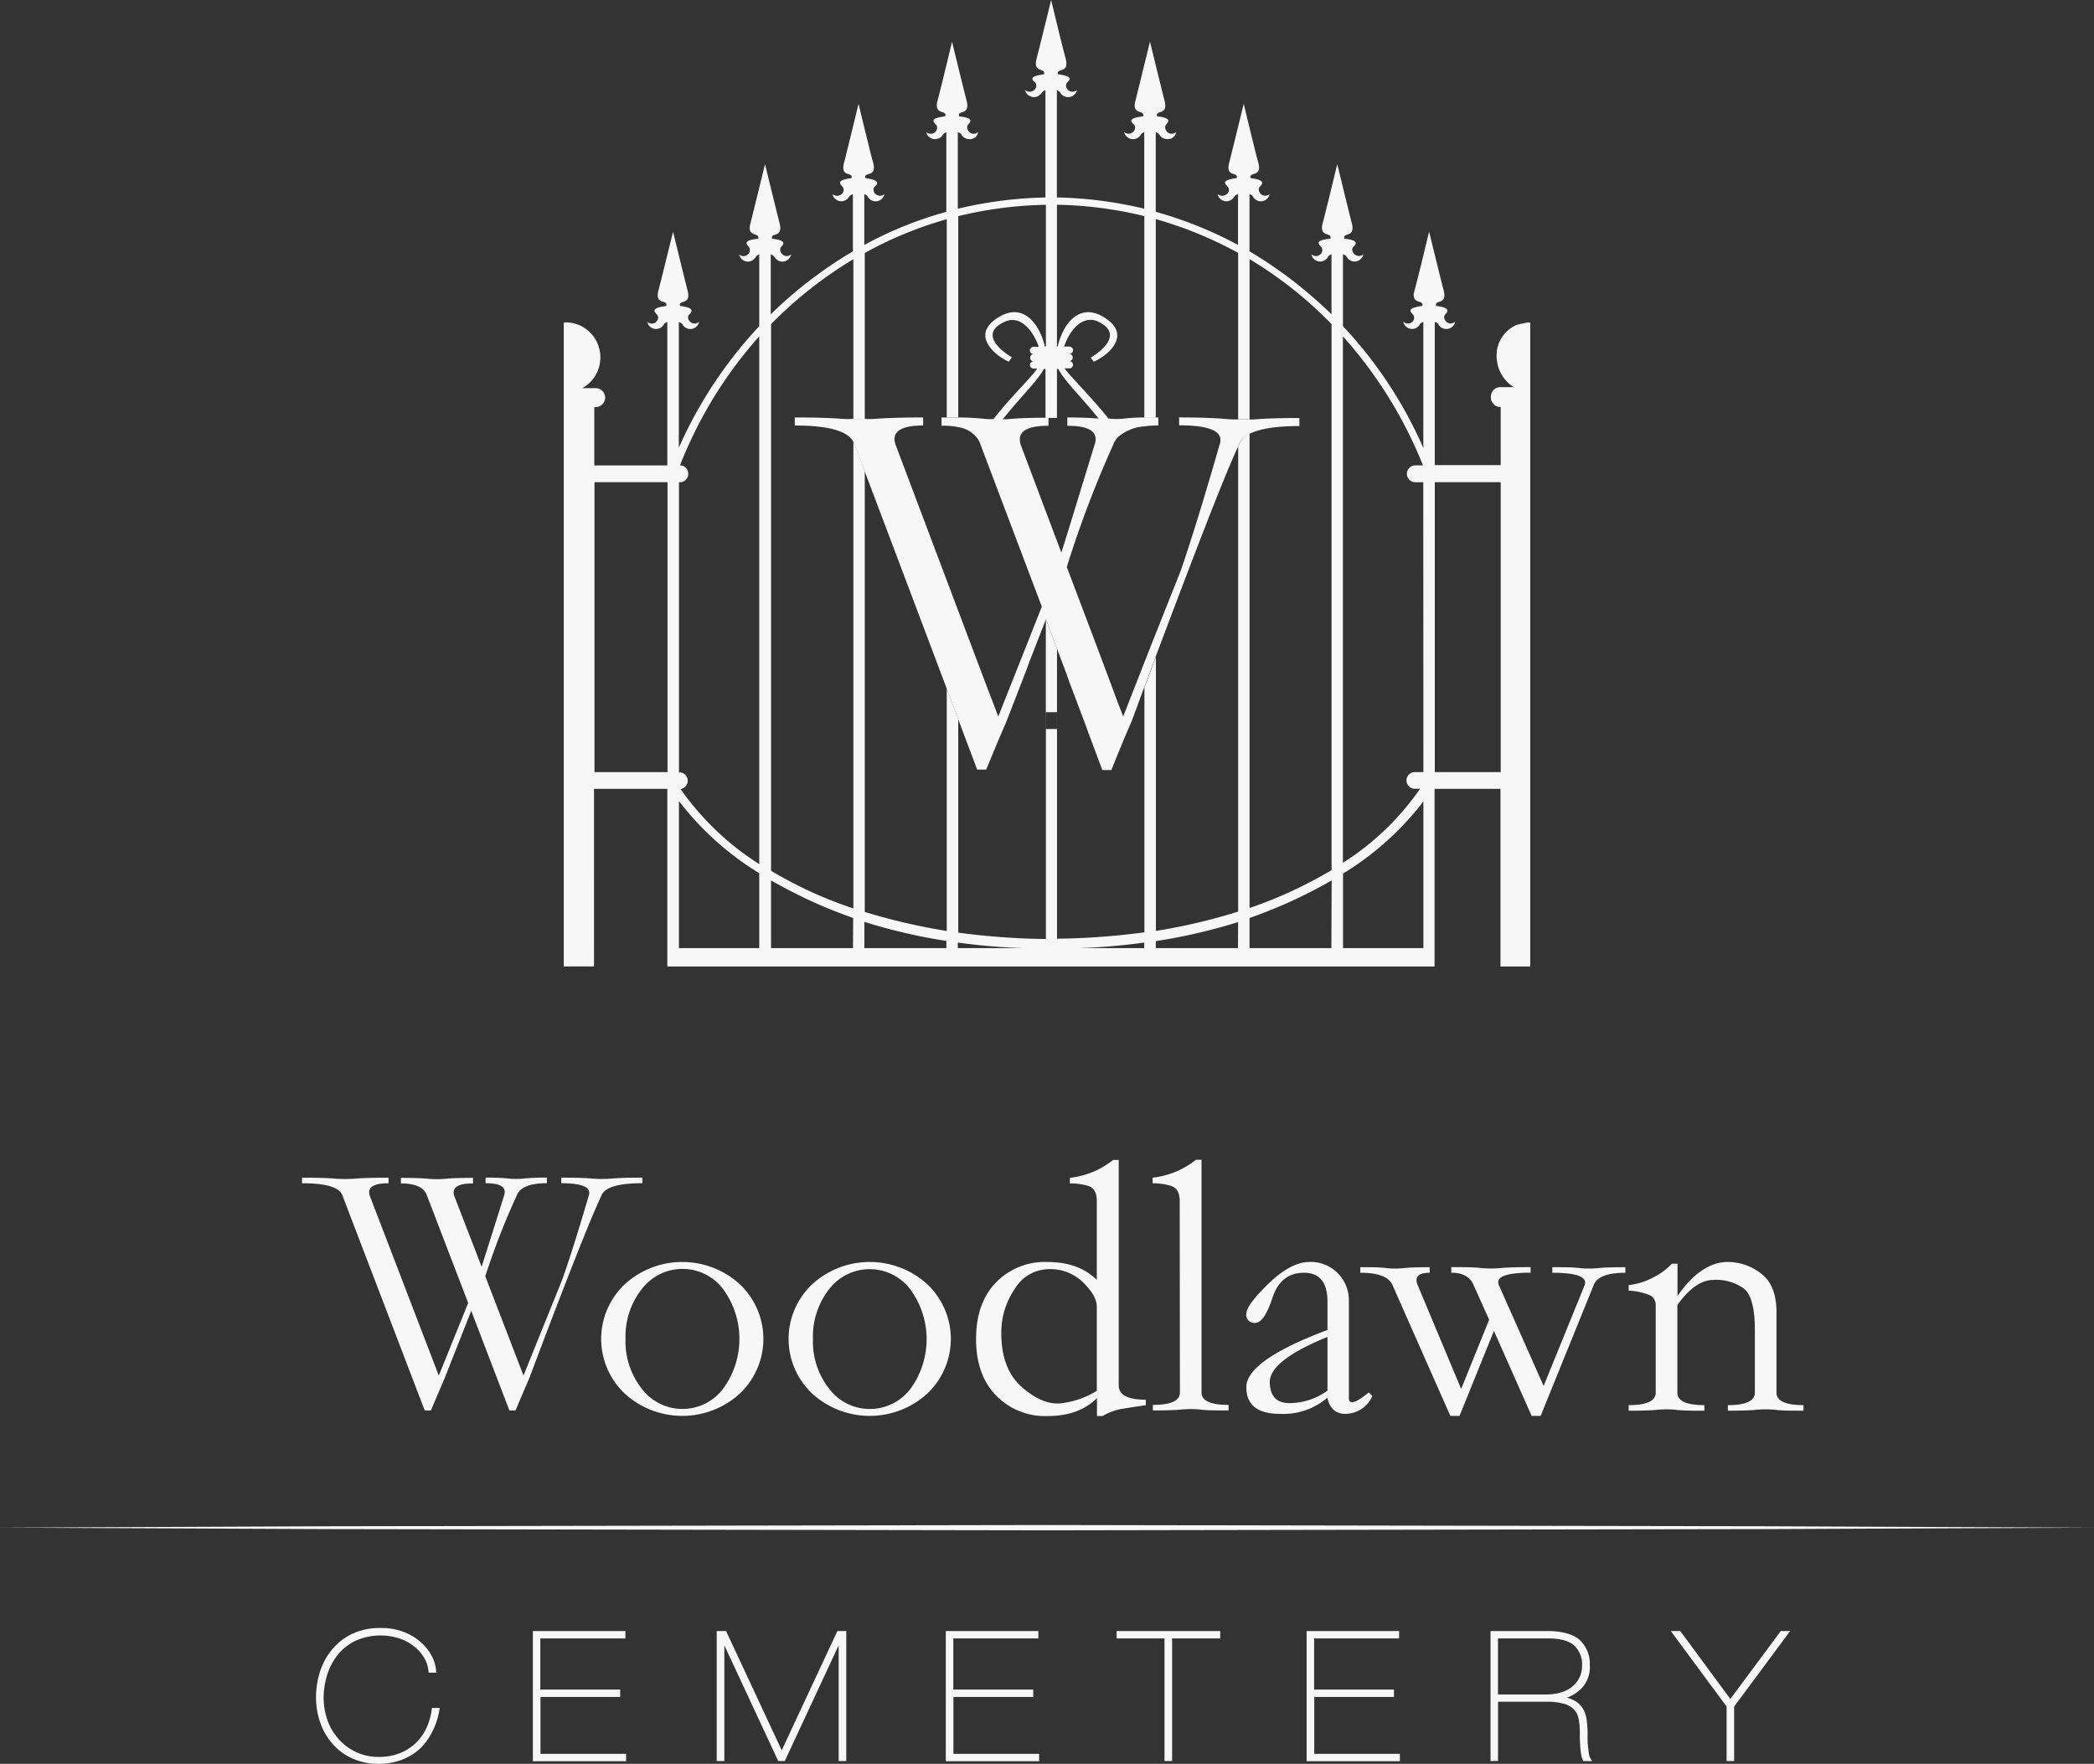
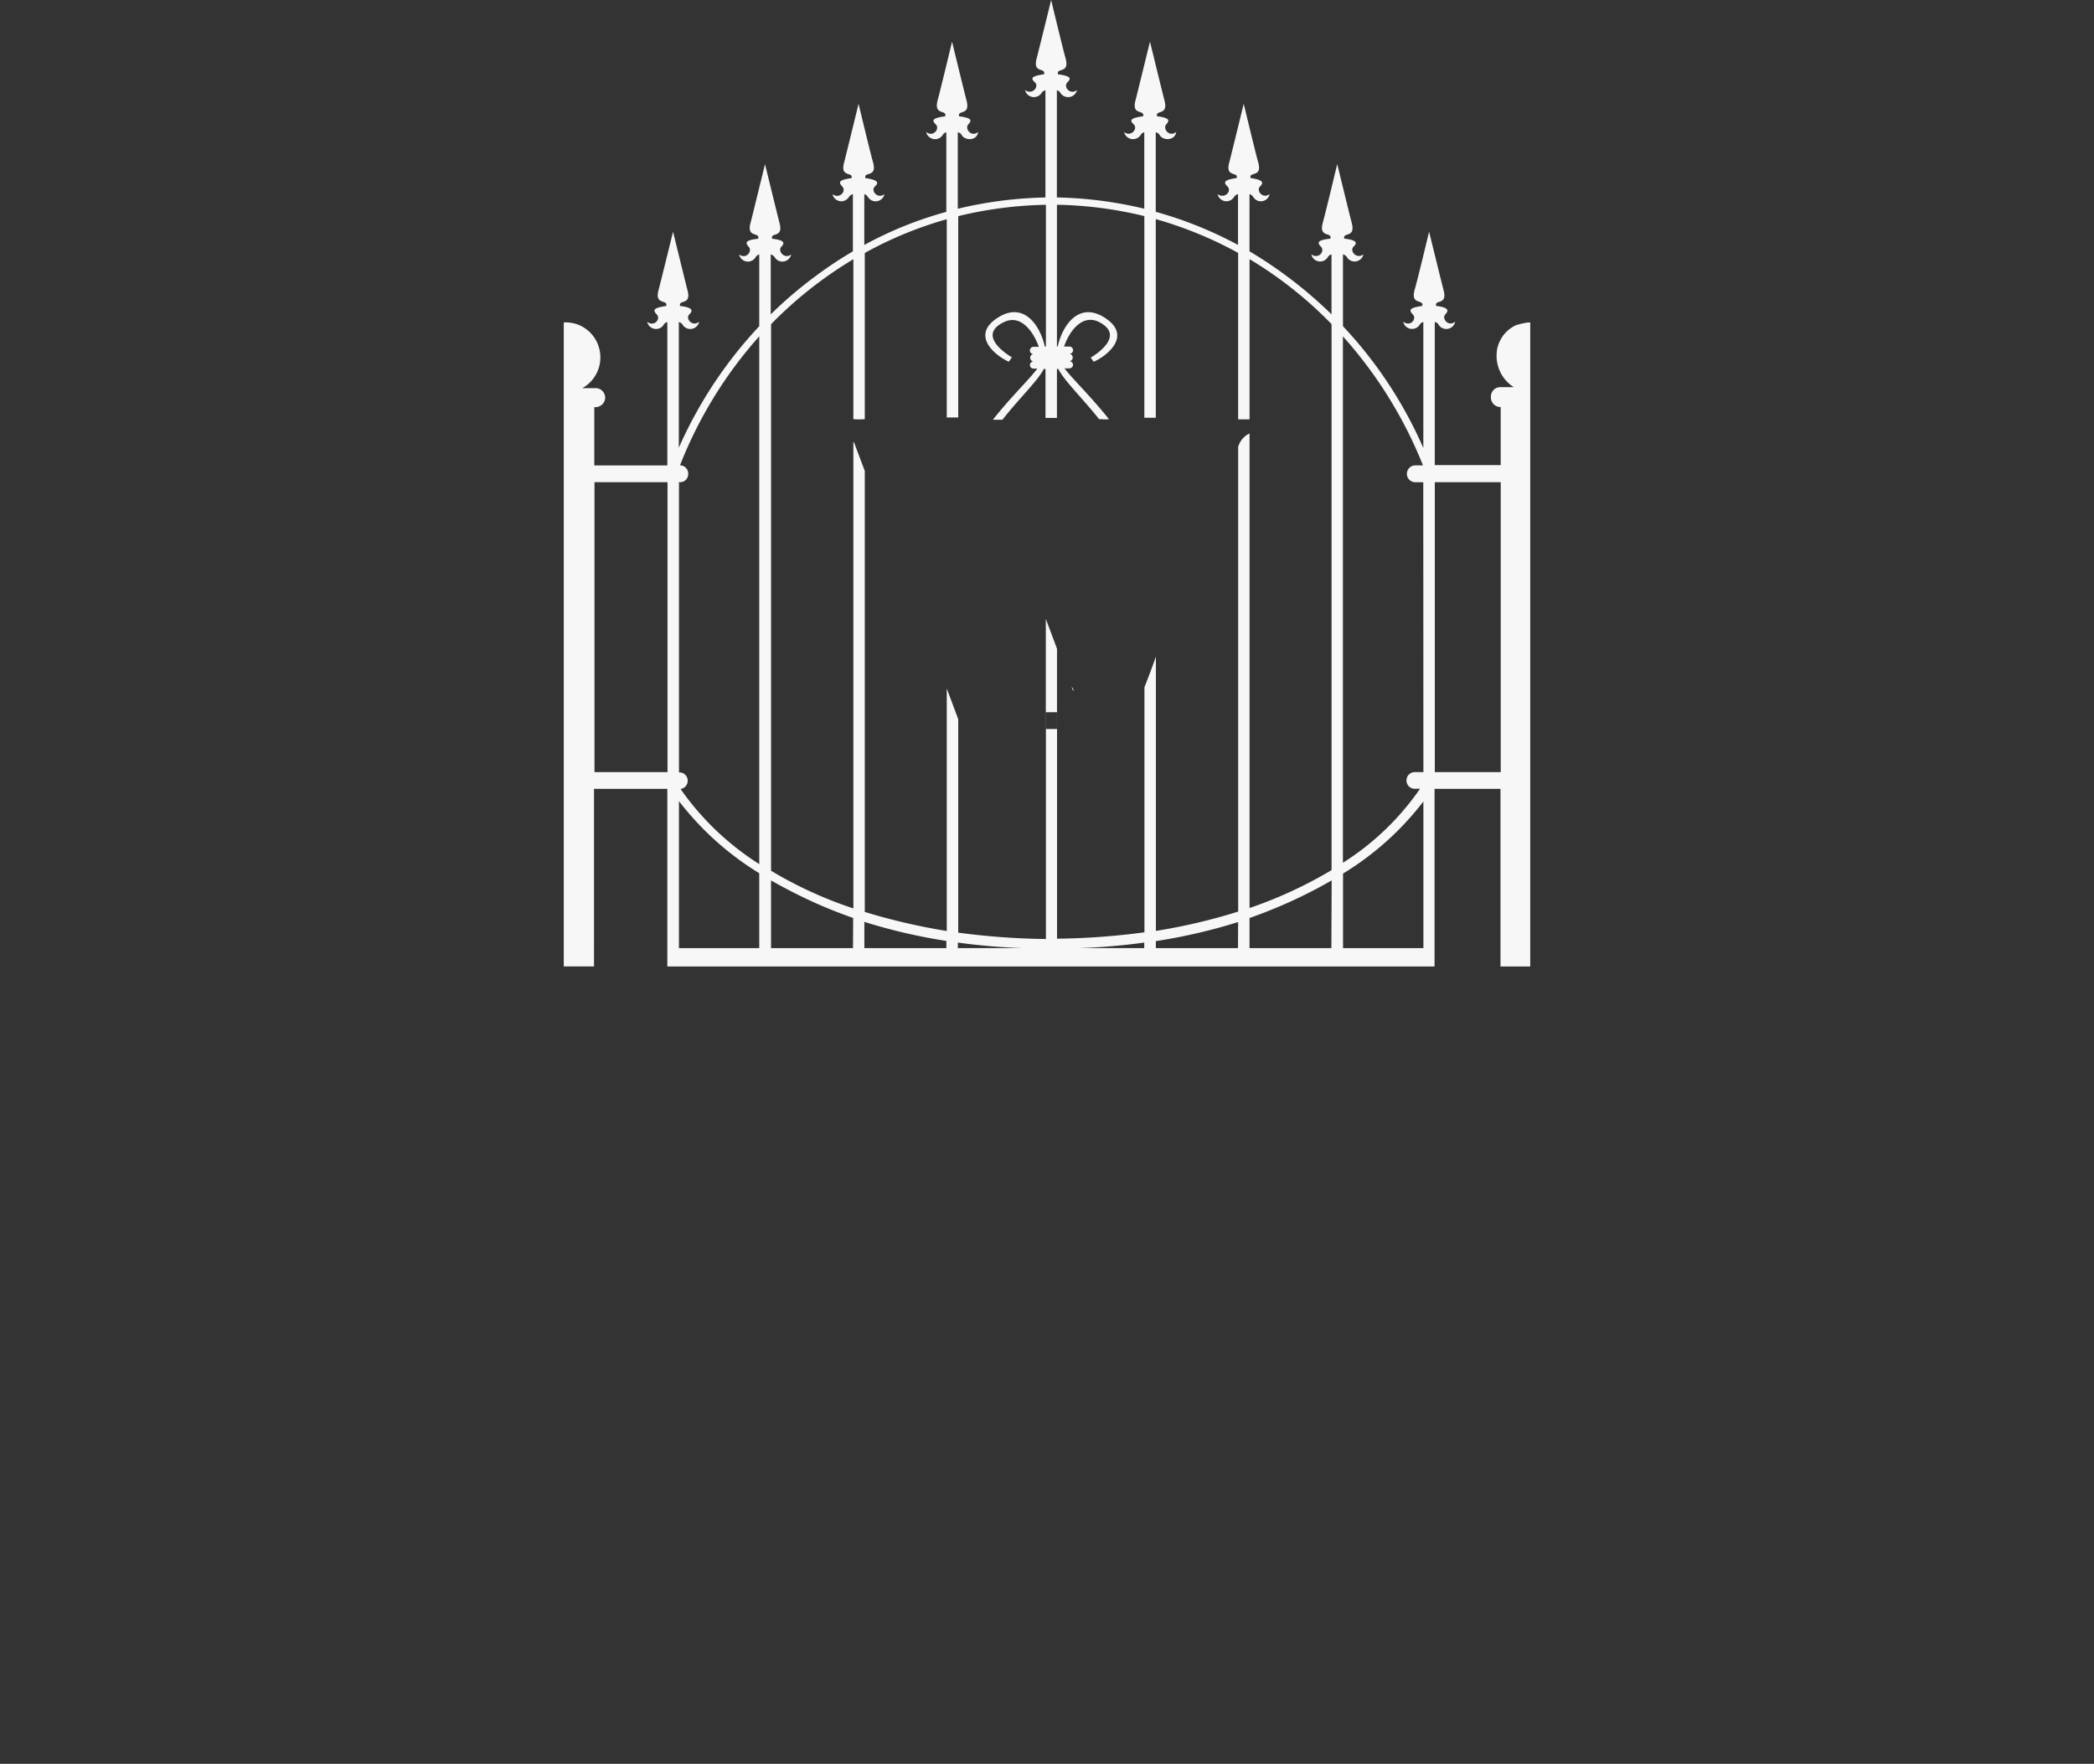
<svg xmlns="http://www.w3.org/2000/svg" width="260" height="219" viewBox="0 0 260 219" fill="none">
  <rect x="0" y="0" width="260" height="219" fill="#333333" stroke="none" />
  <path fill-rule="evenodd" clip-rule="evenodd" d="M188.865 40.18a1.728 1.728 0 0 0-.266.108.083.083 0 0 0-.075 0l-.3.094c-.412.19-.784.444-1.116.756l-.241.245c-.06.072-.131.166-.198.234a4.765 4.765 0 0 0-.641 1.206v.06c-.04.09-.075.185-.103.276v.072a.994.994 0 0 0-.067.304.109.109 0 0 1 0 .072c-.107.87.031 1.752.403 2.543a4.573 4.573 0 0 0 1.694 1.919h-1.662c-.154 0-.309.027-.455.087-.146.06-.277.15-.384.261-.11.11-.198.245-.253.392a1.16 1.16 0 0 0-.087.459c-.016.312.091.617.289.854.202.237.483.384.791.415h.139v7.208h-8.186V39.98c.111.016.21.06.301.127a.696.696 0 0 1 .206.257c.126.182.3.324.506.403a1.124 1.124 0 0 0 1.523-.823c-.858.689-1.713-.407-1.218-.921.498-.515.308-.87-1.148-1.037-.241-.87 1.456 0 .918-1.982-.308-1.175-1.792-7.24-1.792-7.24s-1.456 6.085-1.8 7.24c-.538 1.947 1.191 1.096.949 1.982-1.456.21-1.756.451-1.183 1.037.574.581-.308 1.61-1.182.921a1.141 1.141 0 0 0 .878.875c.213.043.435.023.637-.056.206-.079.38-.221.506-.4a.754.754 0 0 1 .194-.249.727.727 0 0 1 .285-.134v15.646a53.02 53.02 0 0 0-9.978-15.124v-8.917a.782.782 0 0 1 .293.13.793.793 0 0 1 .214.242 1.113 1.113 0 0 0 1.135.494 1.128 1.128 0 0 0 .894-.866c-.858.645-1.764-.45-1.218-.965.55-.51.3-.827-1.155-.989-.234-.87 1.455 0 .917-1.99-.308-1.163-1.792-7.275-1.792-7.275s-1.456 6.085-1.792 7.275c-.538 1.954 1.183 1.096.942 1.99-1.448.166-1.757.408-1.183.99.573.58-.301 1.61-1.183.964.047.218.158.416.32.57.158.154.36.257.574.297.214.04.439.016.641-.075.202-.087.376-.234.494-.42a.722.722 0 0 1 .475-.372v7.442a54.234 54.234 0 0 0-10.183-7.825V24.1a.843.843 0 0 1 .478.38c.119.185.293.336.495.423a1.113 1.113 0 0 0 1.527-.803c-.858.652-1.713-.443-1.183-.958.53-.514.277-.826-1.183-1.036-.229-.87 1.492 0 .95-1.946-.344-1.207-1.8-7.275-1.8-7.275s-1.484 6.084-1.792 7.275c-.539 1.946 1.159 1.095.917 1.946-1.424.21-1.756.45-1.151 1.036.609.582-.344 1.61-1.218.958a1.13 1.13 0 0 0 .89.87 1.112 1.112 0 0 0 1.139-.49.859.859 0 0 1 .507-.38v6.31a49.443 49.443 0 0 0-10.215-4.11v-9.875a.711.711 0 0 1 .506.376c.376.653 1.867.72 2.03-.411-.859.688-1.714-.416-1.219-.966.498-.55.277-.79-1.151-.989-.242-.87 1.448 0 .91-1.99-.301-1.163-1.793-7.275-1.793-7.275s-1.491 6.085-1.792 7.275c-.538 1.955 1.148 1.096.95 1.99-1.456.202-1.792.443-1.191.99.601.545-.336 1.649-1.183.965.052.213.162.41.321.565.154.155.356.257.565.3a1.134 1.134 0 0 0 1.148-.455.677.677 0 0 1 .474-.375v9.49a50.436 50.436 0 0 0-10.852-1.4V11.207a.751.751 0 0 1 .277.135.723.723 0 0 1 .194.241c.127.178.305.316.507.396a1.111 1.111 0 0 0 1.202-.241c.159-.155.269-.349.321-.562-.859.684-1.757-.42-1.183-.966.573-.546.265-.783-1.183-.989-.241-.87 1.484 0 .945-1.99C131.97 6.068 130.514 0 130.514 0s-1.491 6.084-1.792 7.231c-.538 1.955 1.151 1.096.91 1.99-1.448.21-1.756.443-1.147.99.609.545-.337 1.649-1.215.965a1.139 1.139 0 0 0 1.523.803c.202-.08.38-.218.507-.396a.73.73 0 0 1 .213-.241.725.725 0 0 1 .293-.13v13.307a50.733 50.733 0 0 0-10.883 1.4v-9.49a.667.667 0 0 1 .506.376c.404.653 1.859.72 2.022-.412-.859.689-1.713-.415-1.211-.965.506-.55.301-.791-1.147-.989-.242-.87 1.448 0 .91-1.99-.309-1.163-1.793-7.275-1.793-7.275s-1.455 6.085-1.792 7.275c-.514 1.955 1.183 1.096.942 1.99-1.456.202-1.757.443-1.183.99.574.545-.301 1.649-1.183.964.051.214.162.412.321.566.158.154.356.257.569.3a1.134 1.134 0 0 0 1.144-.455.678.678 0 0 1 .189-.244.676.676 0 0 1 .281-.127v9.874a46.739 46.739 0 0 0-10.183 4.11v-6.31c.099.028.19.076.273.143a.835.835 0 0 1 .198.237c.122.186.297.333.498.42.202.087.428.11.645.07.218-.039.416-.146.574-.3.158-.154.269-.356.316-.57-.858.653-1.756-.442-1.183-.957.574-.514.277-.826-1.182-1.036-.242-.87 1.491 0 .949-1.947-.344-1.206-1.8-7.275-1.8-7.275s-1.484 6.085-1.792 7.276c-.538 1.946 1.147 1.095.918 1.946-1.456.21-1.713.45-1.152 1.036.566.582-.34 1.61-1.214.958.051.213.158.411.316.565.159.15.356.254.57.297a1.118 1.118 0 0 0 1.135-.479.848.848 0 0 1 .515-.38v7.101a47.868 47.868 0 0 0-4.285 2.817 50.938 50.938 0 0 0-5.914 5.004v-7.44c.21.055.391.19.506.375a1.112 1.112 0 0 0 1.135.495 1.13 1.13 0 0 0 .895-.867c-.859.645-1.714-.45-1.219-.965.499-.51.3-.827-1.147-.989-.242-.87 1.448 0 .91-1.99-.301-1.163-1.793-7.275-1.793-7.275s-1.483 6.084-1.792 7.275c-.538 1.954 1.183 1.096.942 1.99-1.448.166-1.713.407-1.183.989.53.581-.336 1.61-1.183.965a1.14 1.14 0 0 0 .894.867c.218.04.44.015.641-.076a1.11 1.11 0 0 0 .495-.419.823.823 0 0 1 .197-.237.775.775 0 0 1 .273-.139v8.91a53.824 53.824 0 0 0-9.985 15.087V39.987a.793.793 0 0 1 .293.134c.087.068.158.15.213.25.127.178.301.316.507.4a1.118 1.118 0 0 0 1.203-.25c.154-.154.264-.352.312-.57-.859.688-1.757-.407-1.219-.922.538-.514.309-.87-1.15-1.036-.242-.87 1.459 0 .91-1.982-.302-1.175-1.785-7.24-1.785-7.24s-1.492 6.085-1.8 7.24c-.538 1.946 1.183 1.096.95 1.982-1.457.21-1.757.451-1.184 1.036.574.582-.344 1.61-1.183.922a1.144 1.144 0 0 0 .879.874c.213.044.435.024.637-.055.201-.079.38-.221.506-.4a.758.758 0 0 1 .198-.249.73.73 0 0 1 .285-.134v17.802H73.79v-7.24h.103c.158.008.316-.016.463-.071.146-.055.285-.138.4-.245a1.221 1.221 0 0 0 .387-.843c0-.162-.032-.32-.095-.467a1.18 1.18 0 0 0-1.124-.732h-1.618a4.335 4.335 0 0 0 1.892-2.104c.38-.898.45-1.899.197-2.84a4.35 4.35 0 0 0-1.578-2.358 4.251 4.251 0 0 0-2.678-.859H70v79.962h3.754V97.949h9.104V120h95.261V97.95h8.186V120H190V40.038c-.38 0-.756.06-1.116.174l-.043-.008.024-.023zM82.881 95.87h-9.067v-36h9.067v36zm11.39 21.852h-9.97V99.469a36.741 36.741 0 0 0 9.97 8.952v9.3zm0-10.431a34.4 34.4 0 0 1-9.772-9.329c.254-.031.487-.162.653-.36a1.046 1.046 0 0 0-.067-1.404 1 1 0 0 0-.684-.293h-.095V59.87h.095a.996.996 0 0 0 .977-.626c.051-.13.079-.269.075-.407a1.088 1.088 0 0 0-.071-.404 1.094 1.094 0 0 0-.222-.344 1.003 1.003 0 0 0-.332-.23.986.986 0 0 0-.396-.082 53.162 53.162 0 0 1 9.84-16.018v65.534-.003zm11.64 10.431H95.735v-8.406a64.542 64.542 0 0 0 5.915 2.983c1.388.617 2.844 1.163 4.284 1.685l-.023 3.738zm11.595 0h-10.183v-3.259a69.146 69.146 0 0 0 10.183 2.365v.894zm1.425 0v-.688c2.682.368 5.38.597 8.082.688h-8.082zm23.143 0h-8.082c2.706-.091 5.4-.32 8.082-.688v.688zm11.64 0h-10.2v-.87a69.552 69.552 0 0 0 10.215-2.366l-.015 3.236zm11.599 0h-10.167v-3.738a65.767 65.767 0 0 0 4.284-1.685c2.026-.886 4-1.879 5.915-2.983l-.036 8.406h.004zm-34.071-27.205v-9.969l-1.388-3.703v13.672h1.388zm2.042-4.684v-.13a.446.446 0 0 0-.064-.226.4.4 0 0 0-.174-.154l.242.514-.004-.004zm-3.419 30.758a88.98 88.98 0 0 1-10.887-.791v-26.51l-1.424-3.805v30.109a76.087 76.087 0 0 1-10.18-2.366V58.469l-1.218-3.224a1.035 1.035 0 0 0-.198-.407v57.954a50.825 50.825 0 0 1-10.219-4.676V40.252a50.517 50.517 0 0 1 10.219-8.066v19.859a9.4 9.4 0 0 0 1.416 0V31.41a47.575 47.575 0 0 1 10.18-4.19v24.615h1.424V26.837a49.529 49.529 0 0 1 10.887-1.408V43.02h-.138c-.609-2.702-2.631-5.554-5.744-3.632-3.79 2.33 0 5.005 1.277 5.519l.376-.546s-4.601-2.607-1.02-4.348c2.1-1.06 3.695 1.132 4.363 3.05h-.668a.45.45 0 0 0-.435.444.43.43 0 0 0 .439.45.462.462 0 0 0-.4.463.467.467 0 0 0 .4.463.456.456 0 0 0-.305.13.441.441 0 0 0-.131.313.475.475 0 0 0 .131.309.45.45 0 0 0 .305.134h.478c-.917 1.27-3.248 3.478-5.511 6.346h1.183c2.16-2.746 4.364-4.799 5.143-6.31h.206v6.084h1.42v-6.084h.163c.779 1.511 2.915 3.529 5.075 6.242h.273c.317.036.633.036.95 0-2.271-2.852-4.601-5.075-5.519-6.31h.617a.443.443 0 0 0 .305-.134.5.5 0 0 0 .134-.308.466.466 0 0 0-.13-.309.46.46 0 0 0-.309-.134.463.463 0 0 0 .4-.463.467.467 0 0 0-.115-.309.46.46 0 0 0-.285-.158.497.497 0 0 0 .17-.032.4.4 0 0 0 .147-.099.417.417 0 0 0 .095-.146.54.54 0 0 0 .031-.174.46.46 0 0 0-.439-.443h-.676c.644-1.919 2.262-4.075 4.328-3.05 3.584 1.816-1.021 4.423-1.021 4.423l.368.51c1.286-.51 5.076-3.153 1.286-5.519-3.114-1.922-5.143.93-5.753 3.632h-.095v-17.6c3.66.063 7.296.538 10.852 1.408v25.034h1.421V27.205a48.767 48.767 0 0 1 10.226 4.197v20.67h1.417V32.178a50.075 50.075 0 0 1 10.183 8.066v67.793a53.877 53.877 0 0 1-10.183 4.704v-58.92a2.582 2.582 0 0 0-1.31 1.373c0 .07-.071.174-.103.24v57.75a71.909 71.909 0 0 1-10.215 2.401V81.532a128.225 128.225 0 0 1-1.424 3.806v30.421c-3.6.487-7.224.752-10.852.791V88.424l-1.381.011v28.155zm46.87 1.131h-9.978v-9.257a36.461 36.461 0 0 0 9.978-8.952v18.209zm0-21.852h-.985a1.007 1.007 0 0 0-.42.051 1.045 1.045 0 0 0-.609.562c-.055.13-.087.277-.087.42 0 .145.032.284.087.418.059.131.143.25.245.345.107.099.23.17.364.217.135.044.277.063.42.052h.565a33.027 33.027 0 0 1-9.574 9.189v-65.36a53.95 53.95 0 0 1 9.942 16.018h-.953c-.277 0-.542.11-.74.308-.194.202-.305.471-.305.752 0 .138.028.277.084.4a.97.97 0 0 0 .229.336 1.051 1.051 0 0 0 .736.297h.985l.016 35.999v-.004zm9.602 0h-8.186v-36h8.186v36z" fill="#F7F7F7" />
-   <path fill-rule="evenodd" clip-rule="evenodd" d="m132.722 84.522-.368-1.036-1.116-2.948-1.388-3.703v.103l-2.03 5.215-.368 1.016-2.468 6.354-.206.514c-.095.166-.162.372-.265.582-.677 1.61-1.389 3.287-2.065 4.937h-1.116l-2.366-6.274-1.424-3.806-11.43-30.281a.936.936 0 0 0-.197-.408c-.744-1.305-3.146-1.954-7.232-1.954v-1.001c2.631 0 4.628.071 5.95.174.427.036.858.036 1.286 0a9.4 9.4 0 0 0 1.416 0c.427.036.858.036 1.286 0 1.321-.103 3.319-.174 6.001-.174v1.001c-2.805 0-3.96.783-3.43 2.366l11.501 30.49.506 1.294.748 1.982 2.734-6.892.411-1.024 2.263-5.729-7.406-19.571-.206-.55a2.52 2.52 0 0 0-.277-.617 3.564 3.564 0 0 0-2.528-1.547 6.625 6.625 0 0 0-1.424-.166 3.13 3.13 0 0 0-.609 0v-1.037h2.029c1.243 0 2.228.071 2.976.139.458.059.925.083 1.388.07h1.183c.249.017.499.017.744 0 1.013-.106 2.571-.173 4.593-.173h.368v1h-.368c-2.571.072-3.549.87-3.078 2.366l5.04 13.376c.712-2.2 2.058-6.658 4.123-13.376.55-1.582-.566-2.365-3.379-2.365v-1.037c1.713 0 3.011.071 3.952.139h.277c.317.035.633.035.95 0a8.047 8.047 0 0 0 1.851 0 23.302 23.302 0 0 1 2.572-.139h1.697v1.001h-.273c-.475 0-.953.032-1.424.107a5.494 5.494 0 0 0-2.975 1.068c-.293.19-.538.451-.712.756-.099.15-.174.308-.23.478a134.918 134.918 0 0 0-5.752 15.157l3.564 9.42 2.03 5.415.736 1.99.676 1.737 2.572-6.579 1.424-3.608 3.11-7.822c1.321-3.81 2.943-9.067 4.87-15.777.538-1.582-1.116-2.366-5.033-2.366v-.98c2.461 0 4.285.07 5.571.173.57.06 1.143.083 1.713.071h1.416c.214.016.431.016.641 0 1.258-.106 3.114-.174 5.59-.174V52.9c-2.88 0-4.981.34-6.231.99a2.583 2.583 0 0 0-1.309 1.372c0 .071-.072.174-.103.245-1.792 3.905-5.143 12.585-10.219 26.076a128.236 128.236 0 0 1-1.424 3.806c-.507 1.34-1.009 2.75-1.551 4.19a179.053 179.053 0 0 0-2.504 6.033h-1.124l-1.713-4.566-.277-.791-2.168-5.737.008.004zM53.679 214.998a7.328 7.328 0 0 1-1.546 2.13 6.883 6.883 0 0 1-2.255 1.377 8.086 8.086 0 0 1-2.896.495 7.76 7.76 0 0 1-3.13-.618 7.123 7.123 0 0 1-2.448-1.728 7.764 7.764 0 0 1-1.59-2.629 9.538 9.538 0 0 1-.578-3.315c.008-1.007.156-2.006.44-2.971a8.29 8.29 0 0 1 1.4-2.74 7.38 7.38 0 0 1 2.501-2.063 8.032 8.032 0 0 1 3.706-.797 7.58 7.58 0 0 1 2.972.536 7.024 7.024 0 0 1 2.129 1.344 5.953 5.953 0 0 1 1.29 1.724c.264.526.43 1.099.47 1.688l.018.255h-.94l-.02-.215a3.937 3.937 0 0 0-.504-1.58 5.053 5.053 0 0 0-1.21-1.41 5.968 5.968 0 0 0-1.829-1.022 7.58 7.58 0 0 0-2.898-.379 7.548 7.548 0 0 0-2.812.736 6.594 6.594 0 0 0-2.186 1.877 7.644 7.644 0 0 0-1.2 2.48 9.722 9.722 0 0 0-.38 2.55c-.008.949.15 1.896.453 2.797.29.868.76 1.662 1.361 2.353a6.632 6.632 0 0 0 2.142 1.631 6.484 6.484 0 0 0 2.883.641 7.005 7.005 0 0 0 2.58-.45 5.916 5.916 0 0 0 1.962-1.222 6.087 6.087 0 0 0 1.355-1.856c.349-.742.58-1.53.684-2.343l.026-.21h.965l-.045.279a9.228 9.228 0 0 1-.865 2.658l-.005-.003zm13.41-11.566v6.347h9.914v.918h-9.894v7.064h10.632v.918H66.165v-16.164h11.486v.917H67.088zm37.041.86-6.69 14.366h-.811l-6.692-14.368v14.368h-.944v-16.143h1.16l6.91 14.81 6.911-14.81h1.103v16.143h-.945v-14.366h-.002zm14.237-.86v6.347h9.923v.918h-9.91v7.064h10.64v.918h-11.584v-16.164h11.492v.917h-10.564.003zm27.167 0v15.226h-.945v-15.226h-5.942v-.917h12.861v.917h-5.974zm17.632 0v6.347h9.911v.918h-9.893v7.064h10.632v.918h-11.579v-16.164h11.484v.917H163.16h.006zm31.402 7.357c.285.081.565.186.831.318.446.218.825.552 1.1.973.261.426.427.896.496 1.388.081.57.124 1.146.124 1.725v.817c0 .318.034.636.068.952.034.289.063.578.114.878.018.163.073.316.158.458l.216.362h-1.094l-.064-.144a2.713 2.713 0 0 1-.198-.721 7.895 7.895 0 0 1-.108-.904c0-.308-.042-.618-.05-.925-.008-.284-.002-.568 0-.852a9.191 9.191 0 0 0-.15-1.68 2.372 2.372 0 0 0-.551-1.149 2.655 2.655 0 0 0-1.211-.723 7.461 7.461 0 0 0-2.239-.266h-6.009v7.343l-.931.027v-16.151h7.021c1.303 0 2.91.179 3.973 1.033.448.413.804.915 1.036 1.475.23.555.33 1.149.293 1.73.079 1.023-.267 2.011-.944 2.795a4.945 4.945 0 0 1-1.876 1.238l-.005.003zm20.75 1.104v6.765h-.937v-6.768l-6.926-9.378h1.174l6.216 8.437 6.267-8.437h1.161l-6.953 9.378-.002.003zm-29.322-8.461v6.96h5.966c.578 0 1.155-.071 1.715-.213a4.064 4.064 0 0 0 1.416-.665c.403-.3.741-.687.973-1.134a3.38 3.38 0 0 0 .369-1.664 3.061 3.061 0 0 0-.226-1.304 3.268 3.268 0 0 0-.757-1.109c-.831-.736-2.195-.871-3.255-.871h-6.201zM53.02 148.475c-.325-1.026-1.406-1.538-3.244-1.538v-.689c1.492 0 2.61.034 3.354.11.747.069 1.499.069 2.245 0 .744-.076 1.862-.11 3.355-.11v.689c-1.894 0-2.67.518-2.326 1.559l3.397 8.786a1993.3 1993.3 0 0 0 2.78-8.812c.37-1.042-.388-1.56-2.287-1.56v-.691c.952-.013 1.907.021 2.857.11a8.54 8.54 0 0 0 1.904 0 27.344 27.344 0 0 1 2.848-.11v.691c-2.128 0-3.384.518-3.758 1.56a91.912 91.912 0 0 0-3.89 9.993l4.744 12.33 4.809-11.909c.894-2.517 1.991-5.987 3.291-10.414.37-1.039-.765-1.56-3.405-1.56v-.691c1.675 0 2.925.034 3.772.11.841.071 1.688.071 2.53 0 .84-.076 2.083-.11 3.766-.11v.691c-3.023 0-4.724.518-5.099 1.56-1.39 2.947-4.373 10.498-8.946 22.655a407.42 407.42 0 0 0-1.704 3.999h-.765l-4.737-12.365-3.307 8.374c-.57 1.317-1.132 2.655-1.702 3.999h-.765l-10.204-26.657c-.325-1.041-2-1.559-5.03-1.559v-.689c1.786 0 3.133.034 4.022.11.895.069 1.794.069 2.69 0 .895-.076 2.237-.11 4.028-.11v.689c-1.899 0-2.674.518-2.326 1.559l8.567 22.324 3.647-9.021-5.106-13.303h-.005zm24.537 24.545a9.335 9.335 0 0 1-2.153-3.092 9.317 9.317 0 0 1 0-7.366 9.412 9.412 0 0 1 2.153-3.092 10.588 10.588 0 0 1 7.158-2.779c2.653 0 5.21.991 7.158 2.779a9.336 9.336 0 0 1 2.152 3.092 9.317 9.317 0 0 1 0 7.366 9.414 9.414 0 0 1-2.152 3.092 10.588 10.588 0 0 1-7.158 2.779c-2.653 0-5.21-.993-7.158-2.779zm.11-6.772a9.46 9.46 0 0 0 2.016 6.173 6.302 6.302 0 0 0 2.218 1.848 6.349 6.349 0 0 0 5.64.019 6.316 6.316 0 0 0 2.23-1.836 10.48 10.48 0 0 0 0-12.414 6.285 6.285 0 0 0-2.22-1.83 6.354 6.354 0 0 0-5.624 0 6.339 6.339 0 0 0-2.223 1.83 9.484 9.484 0 0 0-2.036 6.207v.003zm23.163 6.772a9.386 9.386 0 0 1-2.155-3.092 9.317 9.317 0 0 1 0-7.366 9.386 9.386 0 0 1 2.155-3.092 10.589 10.589 0 0 1 7.159-2.779c2.656 0 5.209.991 7.16 2.779a9.338 9.338 0 0 1 2.153 3.092 9.284 9.284 0 0 1 .759 3.683 9.367 9.367 0 0 1-2.912 6.775 10.587 10.587 0 0 1-7.16 2.779c-2.654 0-5.21-.993-7.159-2.779zm.111-6.772a9.455 9.455 0 0 0 2.031 6.207 6.303 6.303 0 0 0 2.221 1.833 6.334 6.334 0 0 0 7.844-1.833 10.47 10.47 0 0 0 0-12.352 6.303 6.303 0 0 0-2.21-1.845 6.34 6.34 0 0 0-5.621-.034 6.3 6.3 0 0 0-2.234 1.816 9.488 9.488 0 0 0-2.031 6.208zm22.709 6.993c-1.64-1.701-2.458-4.033-2.458-6.993 0-2.961.818-5.295 2.458-6.999a8.47 8.47 0 0 1 6.378-2.558c2.614 0 4.666.741 6.156 2.227v-9.781c0-1.036-.354-1.661-1.063-1.89a7.748 7.748 0 0 0-2.279-.31v-.689a11.247 11.247 0 0 0 2.965-.781 10.852 10.852 0 0 0 2.405-1.449h.694v27.995c0 1.186 1.121 1.78 3.363 1.78v.689a81.163 81.163 0 0 0-2.968.45 6.78 6.78 0 0 0-2.402.891h-.694v-2.227c-1.498 1.486-3.548 2.227-6.156 2.227a8.49 8.49 0 0 1-6.399-2.579v-.003zm3.244-.999c1.715 1.486 3.318 2.153 4.817 2.001a10.917 10.917 0 0 0 4.473-1.551v-10.443c0-.891-.559-1.891-1.68-3a5.742 5.742 0 0 0-1.952-1.27 5.883 5.883 0 0 0-2.3-.4c-.86.011-1.707.24-2.45.668a4.914 4.914 0 0 0-1.799 1.78 9.552 9.552 0 0 0-1.675 5.553c0 2.958.876 5.187 2.569 6.662h-.003zm19.584-23.102c0-1.036-.353-1.662-1.063-1.89a7.763 7.763 0 0 0-2.3-.332v-.688a11.132 11.132 0 0 0 2.965-.781 10.806 10.806 0 0 0 2.413-1.449h.694v28.884c0 1.033 1.118 1.551 3.355 1.551v.689c-1.564 0-2.738 0-3.524-.111a12.108 12.108 0 0 0-2.347 0c-.786.076-1.96.111-3.529.111v-.689c2.244 0 3.368-.518 3.362-1.551l-.026-23.747v.003zm8.271 23.102c0-2.219 3.361-4.59 10.076-7.109v-3.505c0-2.4-.971-3.599-2.912-3.599-1.939 0-3.247 1.036-3.917 3.11-.696 2.069-1.39 3.111-2.126 3.111a1.007 1.007 0 0 1-.838-.279 1.014 1.014 0 0 1-.238-.381.968.968 0 0 1-.045-.45c0-.744.939-2.001 2.78-3.781 1.841-1.78 3.543-2.668 5.038-2.668a4.7 4.7 0 0 1 3.577 1.435 4.763 4.763 0 0 1 1.339 3.366v12.083c0 .891.823.663 2.469-.689l.443.442a3.615 3.615 0 0 1-1.342 1.609 3.705 3.705 0 0 1-2.013.613c-1.195 0-1.936-.689-2.236-2.001a8.358 8.358 0 0 1-5.792 2.001c-2.841.018-4.26-1.084-4.26-3.305l-.003-.003zm2.912-.689c0 1.775.82 2.664 2.461 2.664a8.124 8.124 0 0 0 4.703-1.552v-6.667c-4.769 1.943-7.159 3.807-7.164 5.587v-.032zm15.242-11.973c-.432-1.036-1.764-1.551-4.003-1.551v-.689c1.429 0 2.508 0 3.231.111a10.26 10.26 0 0 0 2.16 0c.694-.077 1.791-.111 3.223-.111v.689c-1.416 0-1.91.518-1.48 1.551l5.389 12.875 3.476-8.592-1.925-4.291c-.436-1.033-1.361-1.551-2.778-1.551v-.689c1.638 0 2.875 0 3.695.111a13.31 13.31 0 0 0 2.461 0c.821-.076 2.084-.111 3.695-.111v.689c-3.064 0-4.38.518-3.94 1.551l5.557 12.512 5.088-12.504c.38-1.036-.957-1.551-4.009-1.551v-.689c1.506 0 2.64 0 3.405.111.754.076 1.517.076 2.274 0 .749-.077 1.883-.111 3.389-.111v.689c-2.245 0-3.55.518-3.941 1.551l-6.578 16.222h-1.118l-4.682-10.551-4.272 10.551h-1.14l-7.174-16.222h-.003zm35.383 1.331c1.952-2.814 4.038-4.22 6.254-4.22a6.677 6.677 0 0 1 4.133 1.448c1.268.957 1.901 2.548 1.901 4.772v10.002c0 1.033 1.121 1.551 3.358 1.551v.691c-1.567 0-2.738 0-3.524-.11a12.108 12.108 0 0 0-2.347 0c-.786.076-1.96.11-3.524.11v-.691c2.237 0 3.355-.518 3.355-1.551v-7.78c0-2.661-.446-4.364-1.319-5.103a5.797 5.797 0 0 0-3.827-1.11c-1.498 0-2.988 1.036-4.476 3.111v10.884c0 1.033 1.118 1.551 3.355 1.551v.692c-1.569 0-2.743 0-3.524-.111a12.19 12.19 0 0 0-2.355 0c-.775.077-1.952.111-3.524.111v-.692c2.237 0 3.358-.518 3.358-1.551v-10.884a1.332 1.332 0 0 0-.238-.787 1.343 1.343 0 0 0-.659-.496 7.928 7.928 0 0 0-2.461-.497v-.689a8.558 8.558 0 0 0 3.247-1.054 8.12 8.12 0 0 0 2.126-1.609h.694l-.006 4.014.003-.002zM0 189.679l40.626-.173 89.373-.153 89.372.153 40.629.173-40.629.179-89.372.152-89.373-.152L0 189.679z" fill="#F7F7F7" />
</svg>